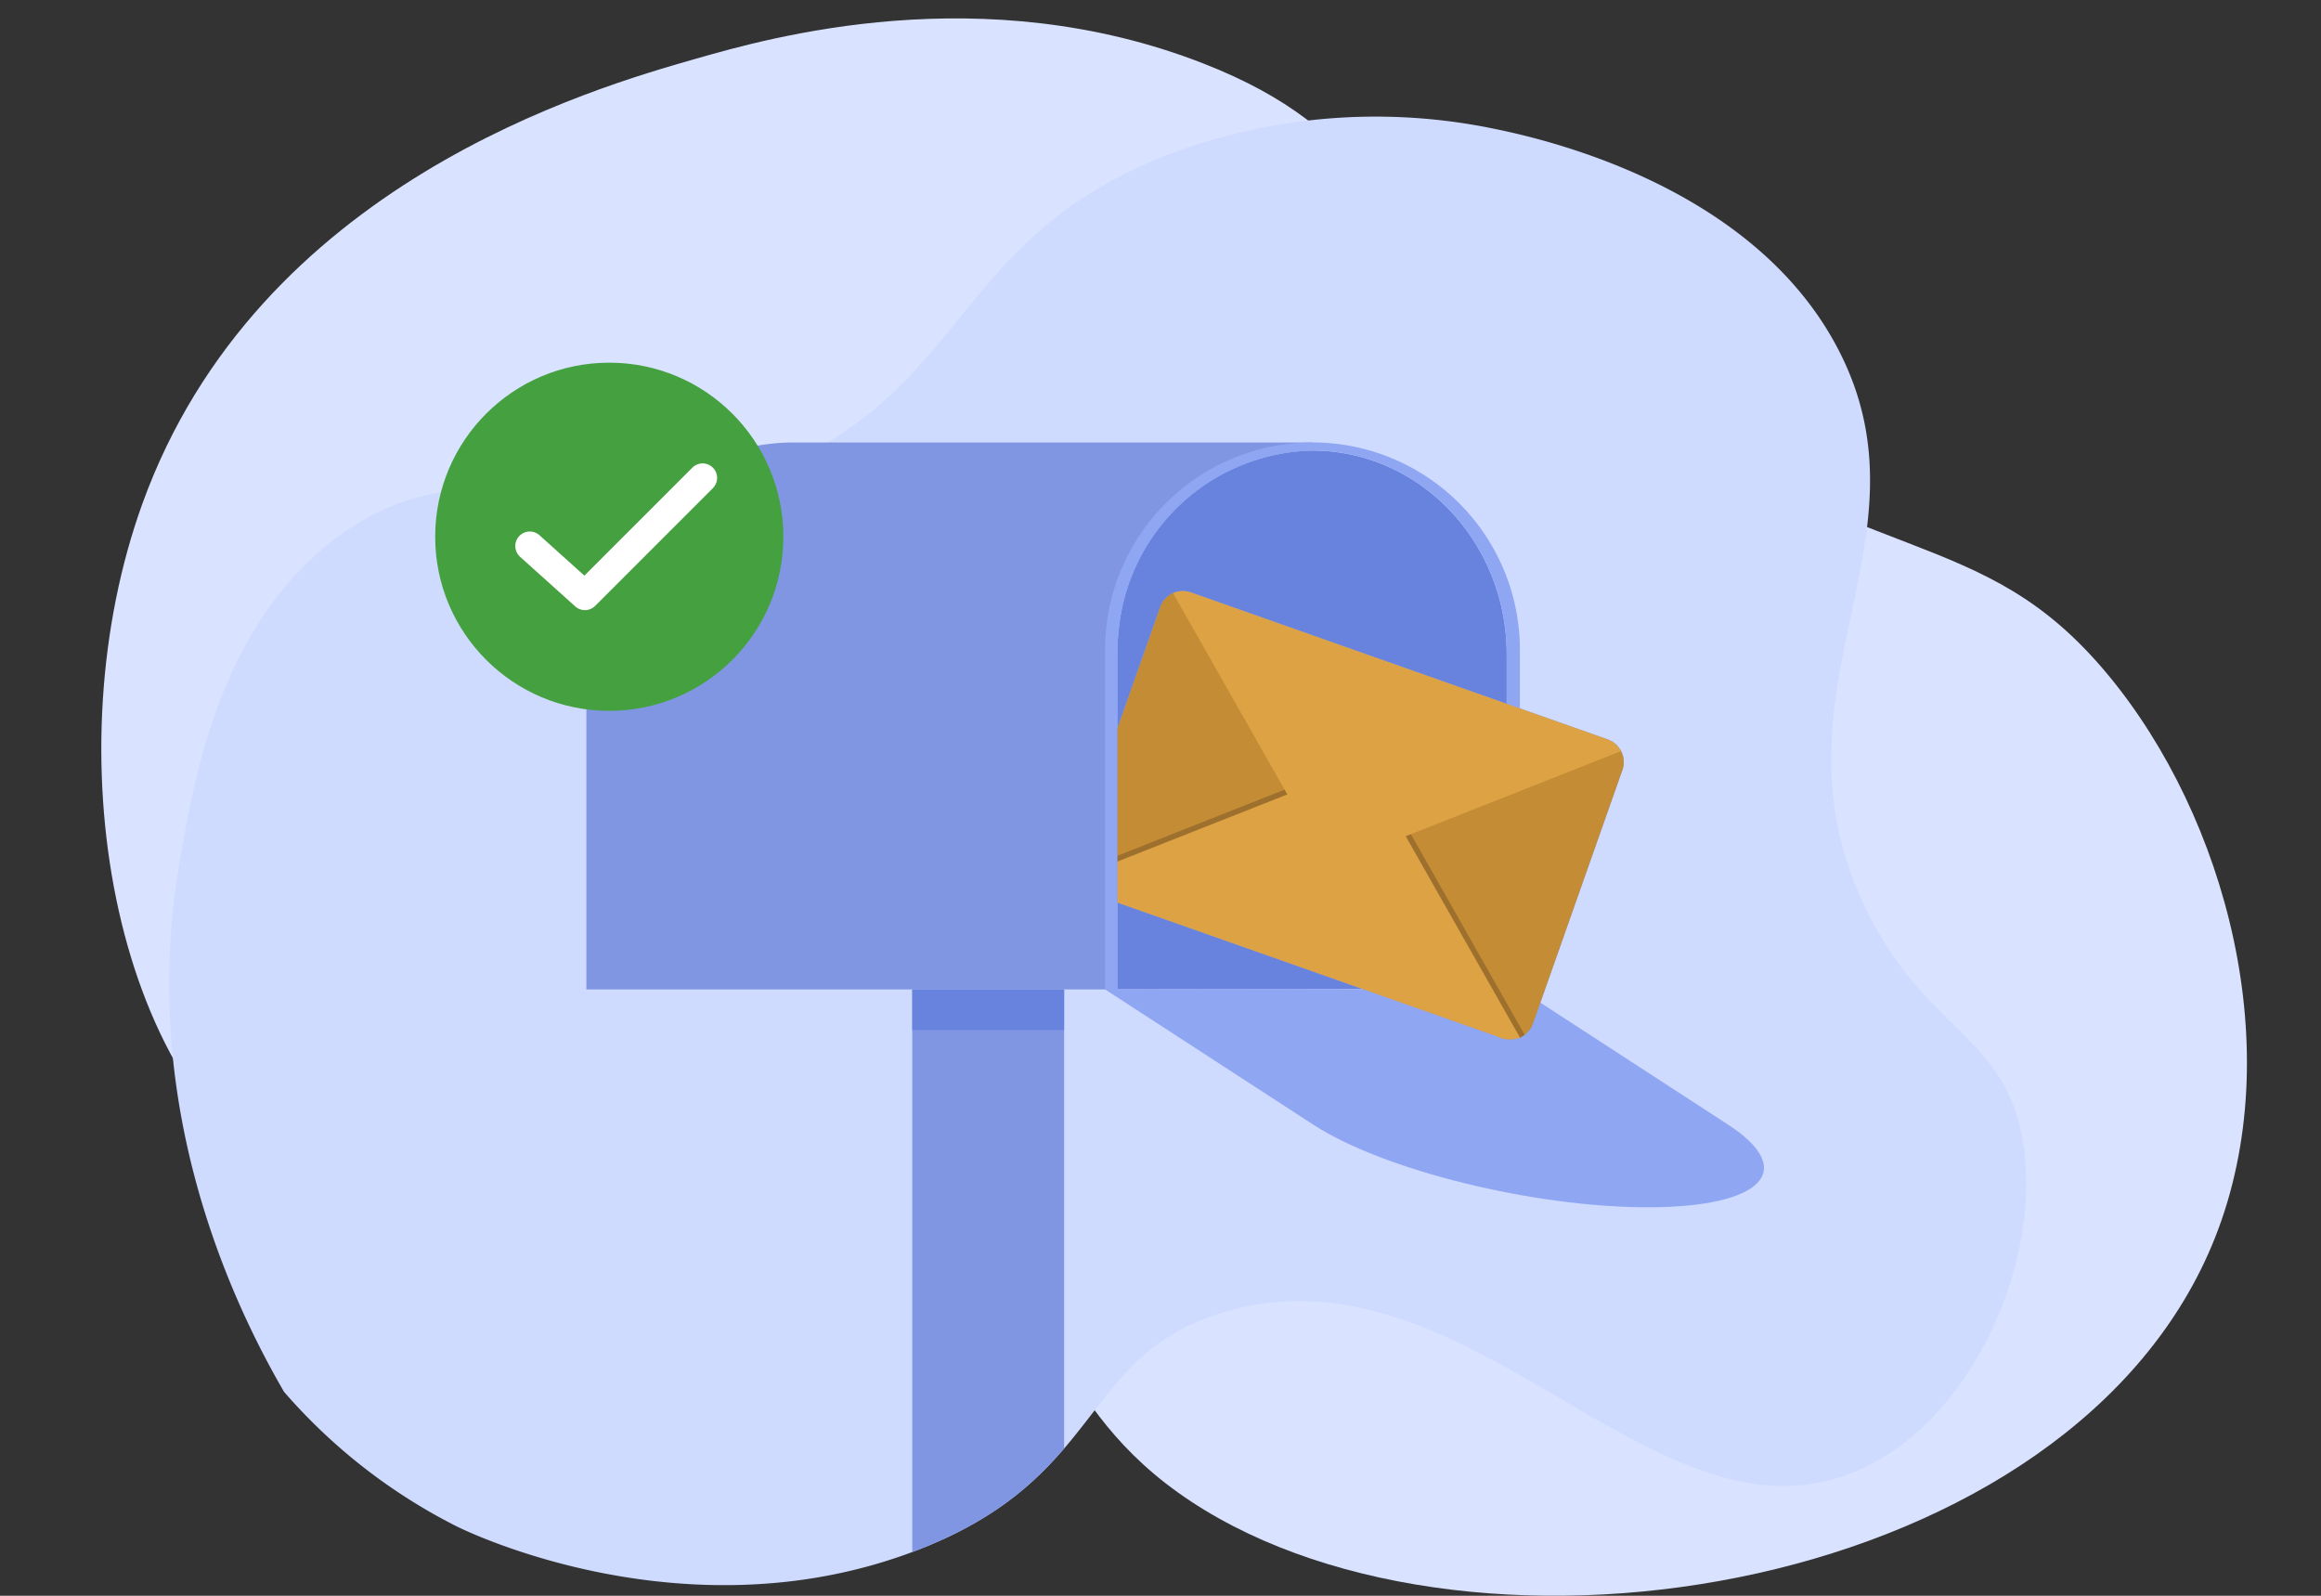
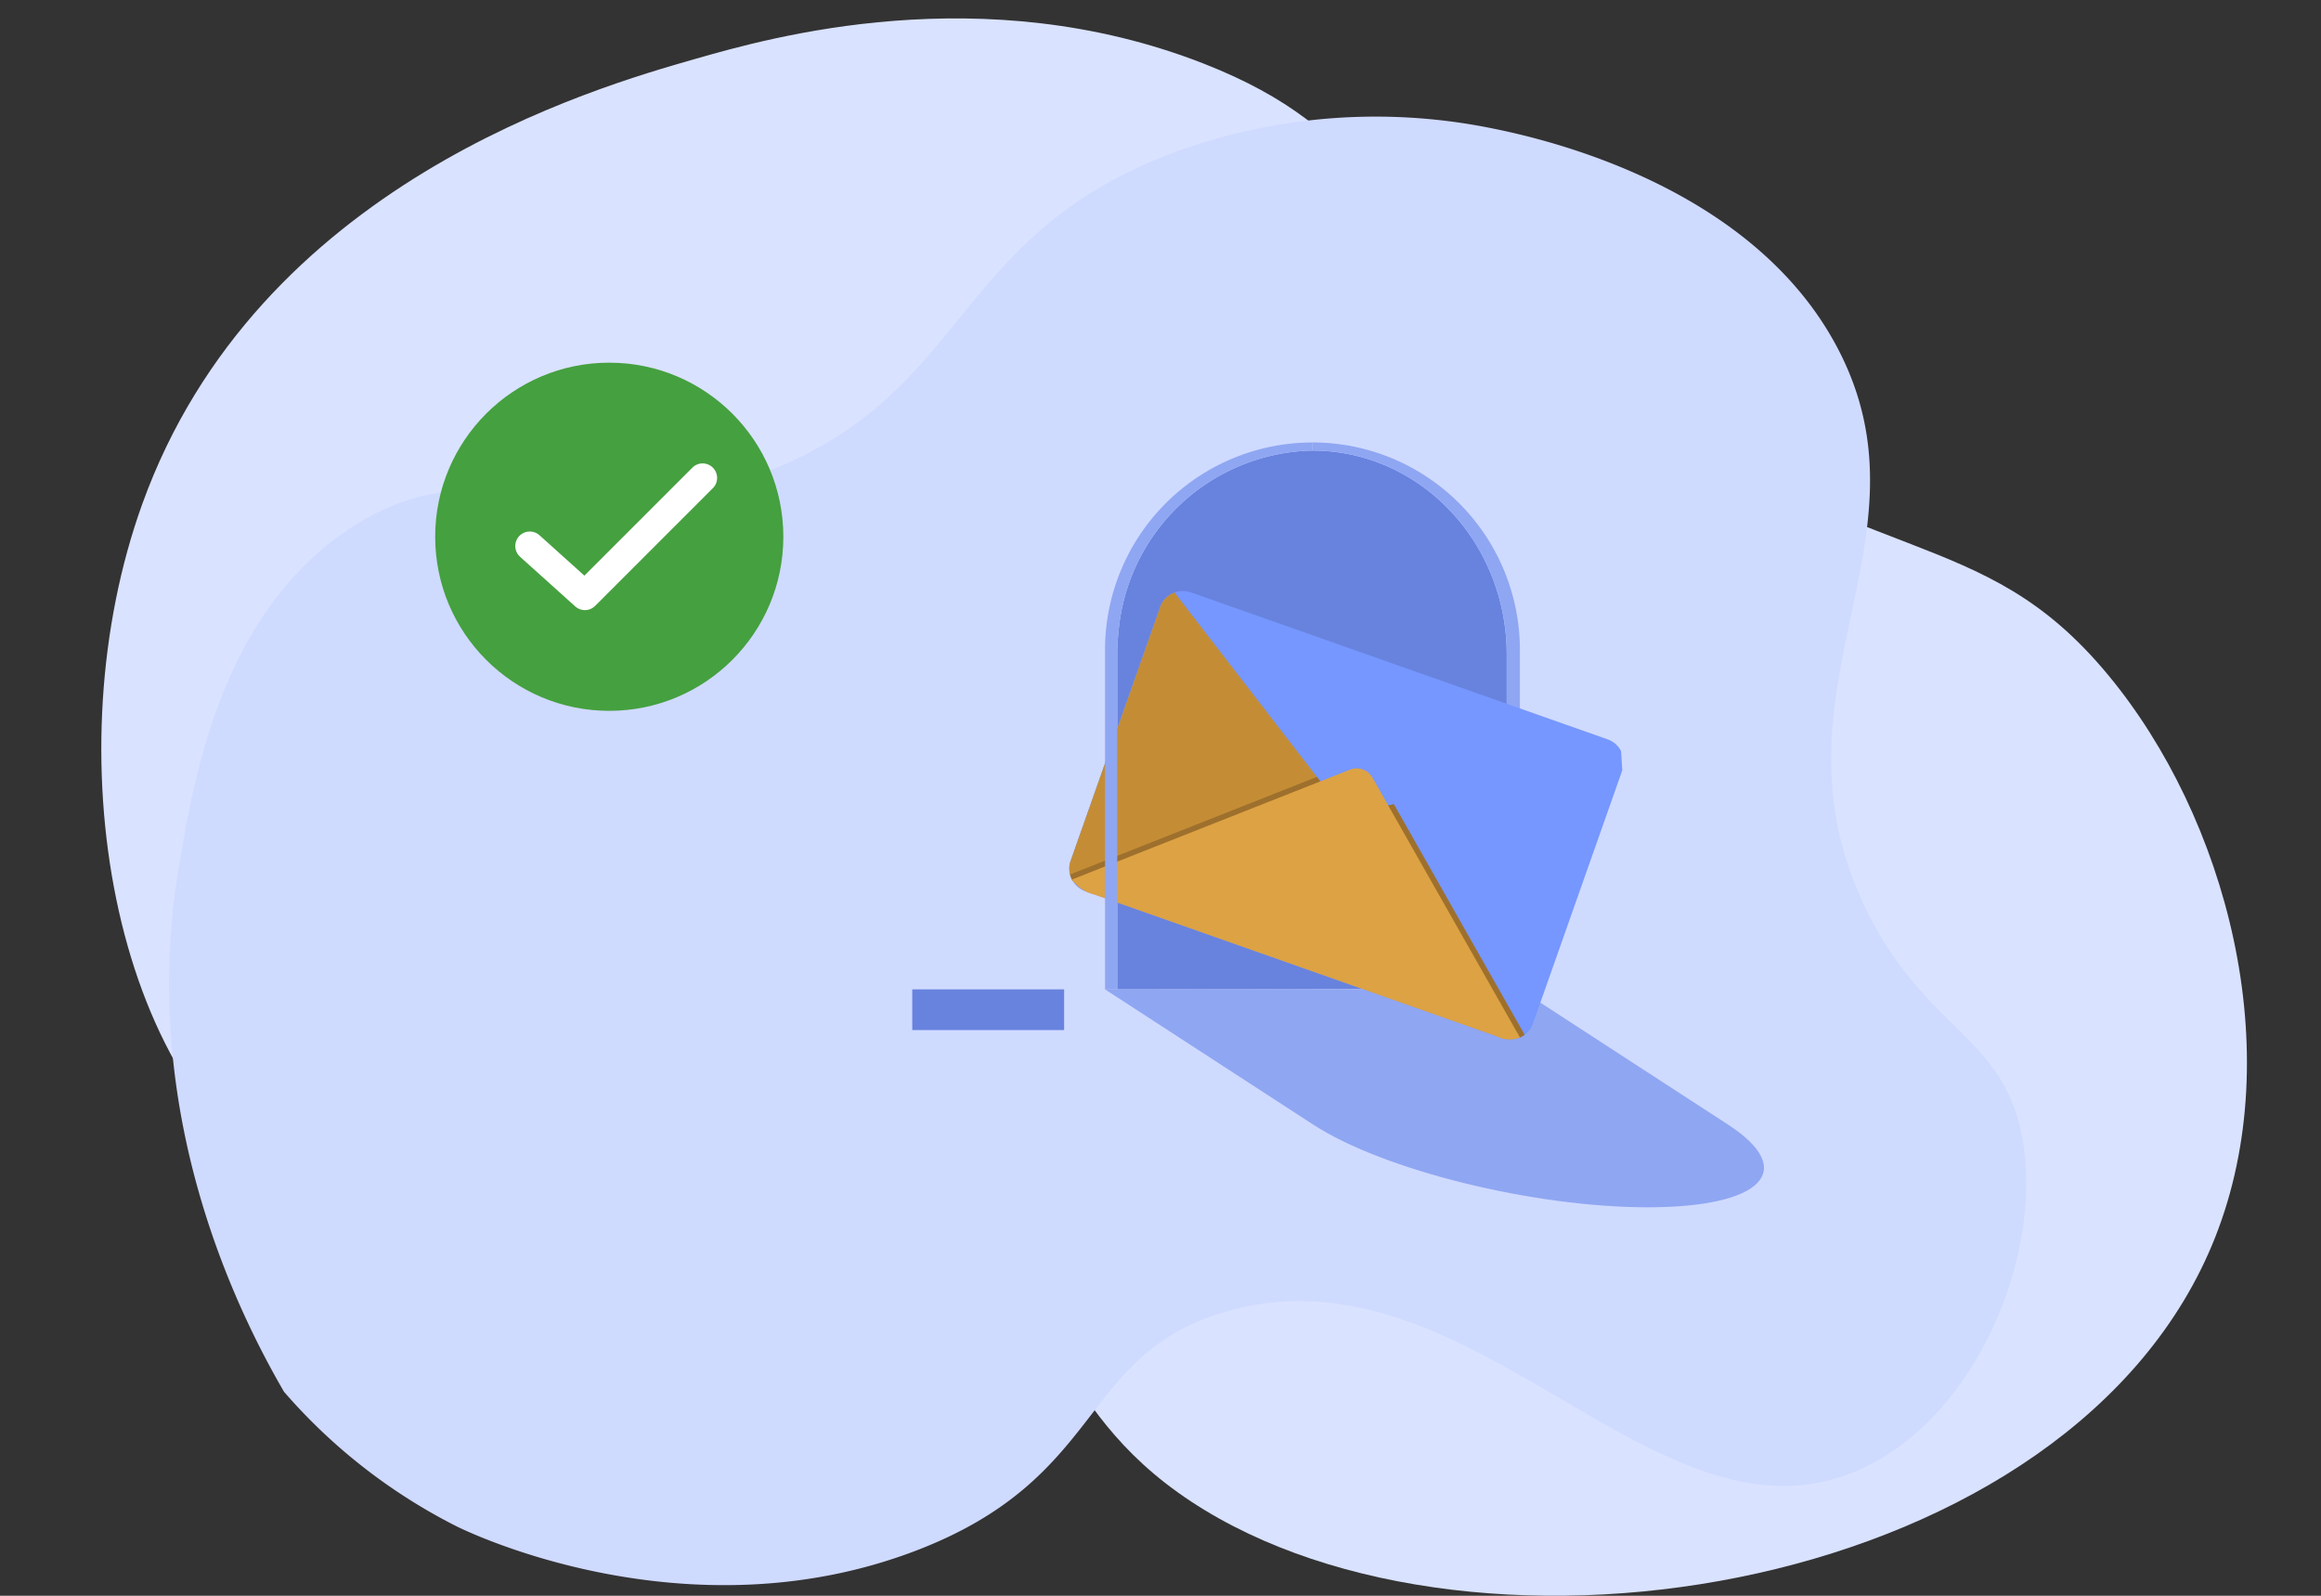
<svg xmlns="http://www.w3.org/2000/svg" width="160" height="110" viewBox="0 0 160 110">
  <rect x="0" y="0" width="160" height="110" fill="#333333" stroke="none" />
  <defs>
    <clipPath id="clip-path">
      <path id="Path_7597" data-name="Path 7597" d="M129.729,264.313c-3.175-5.471-10.1-19.27-7.241-36.2,1.024-6.057,2.891-17.28,11.585-23.17,9.558-6.476,15.862,1.029,28.962-4.055,13.99-5.429,12.675-16.269,28.093-22.011a40.287,40.287,0,0,1,21.432-1.738c2.779.543,18.224,3.56,24.328,15.35,6.911,13.347-5.514,23.711,2.027,38.809,4.146,8.3,9.568,8.506,10.716,15.929,1.258,8.132-3.5,19.217-11.585,22.59-13.933,5.811-26.5-15.964-43.443-11.006-10.129,2.964-8.12,11.475-21.432,16.508-15.718,5.943-30.715-1.309-31.569-1.738a39.017,39.017,0,0,1-11.875-9.268" transform="translate(-117.137 -169.65)" fill="#cfdaff" />
    </clipPath>
  </defs>
  <g id="Mail-Box-Illustration" transform="translate(6.983 1.269)">
-     <rect id="Bound" width="160" height="110" transform="translate(-6.983 -1.269)" fill="none" />
    <g id="BG">
      <path id="Path_7582" data-name="Path 7582" d="M2.818,33.485c7.951-22.078,31.116-28.694,38.2-30.717,5.02-1.434,19.721-5.632,34.989.35C87.944,7.8,87.02,13.522,102.966,24.853c19.069,13.551,26.527,9.723,35.378,20.405,8.14,9.824,12.476,25.908,7.365,38.791-9.683,24.411-50.852,31.206-70.6,18.171-10.142-6.694-8.473-14.549-19.622-19.946-16.907-8.184-29.363,5.708-42.14-1.591C.635,73.424-3.275,50.4,2.818,33.485" transform="translate(0.001 0.003)" fill="#d9e2ff" />
      <path id="Path_7583" data-name="Path 7583" d="M129.729,264.313c-3.175-5.471-10.1-19.27-7.241-36.2,1.024-6.057,2.891-17.28,11.585-23.17,9.558-6.476,15.862,1.029,28.962-4.055,13.99-5.429,12.675-16.269,28.093-22.011a40.287,40.287,0,0,1,21.432-1.738c2.779.543,18.224,3.56,24.328,15.35,6.911,13.347-5.514,23.711,2.027,38.809,4.146,8.3,9.568,8.506,10.716,15.929,1.258,8.132-3.5,19.217-11.585,22.59-13.933,5.811-26.5-15.964-43.443-11.006-10.129,2.964-8.12,11.475-21.432,16.508-15.718,5.943-30.715-1.309-31.569-1.738a39.017,39.017,0,0,1-11.875-9.268" transform="translate(-117.137 -169.65)" fill="#cfdaff" />
    </g>
    <path id="Path_7584" data-name="Path 7584" d="M1852.542,790.694v23.041l-26.85.036V790.729a14.857,14.857,0,0,1,.083-1.576,13.7,13.7,0,0,1,13.341-12.523h.018c7.406,0,13.407,6.292,13.407,14.063" transform="translate(-1755.658 -746.84)" fill="#6883de" />
    <path id="Path_7585" data-name="Path 7585" d="M1839.151,1744.36h-13.459l13.459-.018Z" transform="translate(-1755.658 -1677.43)" fill="#8096e3" />
    <path id="Path_7586" data-name="Path 7586" d="M1832.394,1744.812h-28.6l14.35,9.322c4.843,3.146,15.171,5.7,23.068,5.7h0c7.9,0,10.373-2.551,5.53-5.7Z" transform="translate(-1734.602 -1677.882)" fill="#8fa6f2" />
    <g id="Mask_Group_31" data-name="Mask Group 31" clip-path="url(#clip-path)">
-       <rect id="Rectangle_11131" data-name="Rectangle 11131" width="10.469" height="51.423" transform="translate(55.904 66.931)" fill="#8096e3" />
-     </g>
+       </g>
    <rect id="Rectangle_11132" data-name="Rectangle 11132" width="10.469" height="2.806" transform="translate(55.904 66.93)" fill="#6883de" />
    <path id="Path_7587" data-name="Path 7587" d="M1825.694,799.781h27.758v-23.4a14.3,14.3,0,0,0-14.3-14.3v.558c7.4.009,13.391,6.3,13.391,14.062v23.041Z" transform="translate(-1755.66 -732.851)" fill="#8fa6f2" />
    <g id="Letter">
-       <path id="Path_7588" data-name="Path 7588" d="M1777.692,1041.293l-6.155,17.449a1.67,1.67,0,0,1-.9.973c-.031.014-.062.027-.094.039a1.668,1.668,0,0,1-1.141.01l-28.715-10.128a1.665,1.665,0,0,1-.879-.719c-.018-.03-.036-.062-.052-.093a1.7,1.7,0,0,1-.133-.35,1.667,1.667,0,0,1,0-.814q.02-.079.048-.158l6.154-17.449a1.569,1.569,0,0,1,.063-.153,1.667,1.667,0,0,1,.837-.82c.032-.015.065-.028.1-.04a1.667,1.667,0,0,1,1.136-.008l28.716,10.128a1.667,1.667,0,0,1,.882.723c.017.029.034.059.049.089a1.669,1.669,0,0,1,.09,1.322" transform="translate(-1672.841 -989.465)" fill="#7597ff" />
+       <path id="Path_7588" data-name="Path 7588" d="M1777.692,1041.293l-6.155,17.449a1.67,1.67,0,0,1-.9.973c-.031.014-.062.027-.094.039a1.668,1.668,0,0,1-1.141.01l-28.715-10.128a1.665,1.665,0,0,1-.879-.719c-.018-.03-.036-.062-.052-.093a1.7,1.7,0,0,1-.133-.35,1.667,1.667,0,0,1,0-.814q.02-.079.048-.158l6.154-17.449a1.569,1.569,0,0,1,.063-.153,1.667,1.667,0,0,1,.837-.82c.032-.015.065-.028.1-.04a1.667,1.667,0,0,1,1.136-.008l28.716,10.128a1.667,1.667,0,0,1,.882.723c.017.029.034.059.049.089" transform="translate(-1672.841 -989.465)" fill="#7597ff" />
      <path id="Path_7589" data-name="Path 7589" d="M1758.683,1047.005l-2.877.689-16,3.829c-.018-.031-.035-.062-.052-.093a1.687,1.687,0,0,1-.133-.35,1.667,1.667,0,0,1,0-.814l6.265-17.76a1.669,1.669,0,0,1,.837-.82q.048-.022.1-.04l9.817,12.71.239.308Z" transform="translate(-1672.841 -992.072)" fill="#c48d35" />
-       <path id="Path_7590" data-name="Path 7590" d="M2256.823,1315.734l-6.154,17.449a1.67,1.67,0,0,1-.9.973c-.031.014-.062.027-.094.038l-10.056-13.018-1.8-2.337,2.872-.687.379-.091,15.619-3.738c.017.029.033.059.049.089a1.67,1.67,0,0,1,.09,1.322" transform="translate(-2151.972 -1263.905)" fill="#c48d35" />
      <path id="Path_7591" data-name="Path 7591" d="M1758.2,1363.291l1.808,2.341-2.877.689-16,3.829c-.018-.031-.035-.062-.052-.093a1.656,1.656,0,0,1-.133-.35l14.788-5.845,2.226-.88Z" transform="translate(-1674.162 -1310.699)" fill="#9e702d" />
      <path id="Path_7592" data-name="Path 7592" d="M2250.093,1427.68a1.685,1.685,0,0,1-.323.189c-.031.014-.062.027-.094.038l-10.056-13.018-1.8-2.337,2.872-.687.379-.091,1.179,2.077Z" transform="translate(-2151.972 -1357.618)" fill="#9e702d" />
      <path id="Path_7593" data-name="Path 7593" d="M1775.218,1366.212a1.938,1.938,0,0,1-1.6-.081l-27.72-9.772a2.633,2.633,0,0,1-1.566-1.038l5.439-2.149,5.439-2.149,5.439-2.149,2.852-1.127a1.25,1.25,0,0,1,1.545.545l10.172,17.92h0" transform="translate(-1677.421 -1295.962)" fill="#dda243" />
-       <path id="Path_7594" data-name="Path 7594" d="M1956.944,1040.005c-.015-.03-.031-.06-.049-.089a1.669,1.669,0,0,0-.882-.723l-28.716-10.128a1.665,1.665,0,0,0-1.136.008c-.033.012-.066.026-.1.04l7.877,13.879,1.208,2.13,1.107,1.95a1.2,1.2,0,0,0,1.486.524l2.089-.826,2.273-.9Z" transform="translate(-1852.179 -989.498)" fill="#dda243" />
    </g>
-     <path id="Path_7595" data-name="Path 7595" d="M871.714,776.383v23.4h36.595V776.74a14.864,14.864,0,0,1,.083-1.576,13.7,13.7,0,0,1,13.342-12.523h.034v-.558H886.013a14.3,14.3,0,0,0-14.3,14.3" transform="translate(-838.274 -732.851)" fill="#8096e3" />
    <path id="Path_7596" data-name="Path 7596" d="M1803.794,776.383v23.4h.84V776.74a14.864,14.864,0,0,1,.083-1.576,13.7,13.7,0,0,1,13.342-12.523h.034v-.558a14.3,14.3,0,0,0-14.3,14.3" transform="translate(-1734.6 -732.851)" fill="#8fa6f2" />
    <g id="Tick" transform="translate(-268.983 -516.269)">
      <circle id="Ellipse_405" data-name="Ellipse 405" cx="12" cy="12" r="12" transform="translate(292 540)" fill="#45a03f" />
      <path id="Path_7581" data-name="Path 7581" d="M-8598.166,12787.732l3.8,3.419,8.114-8.114" transform="translate(8896.687 -12235.094)" fill="none" stroke="#fff" stroke-linecap="round" stroke-linejoin="round" stroke-width="2" />
    </g>
  </g>
</svg>